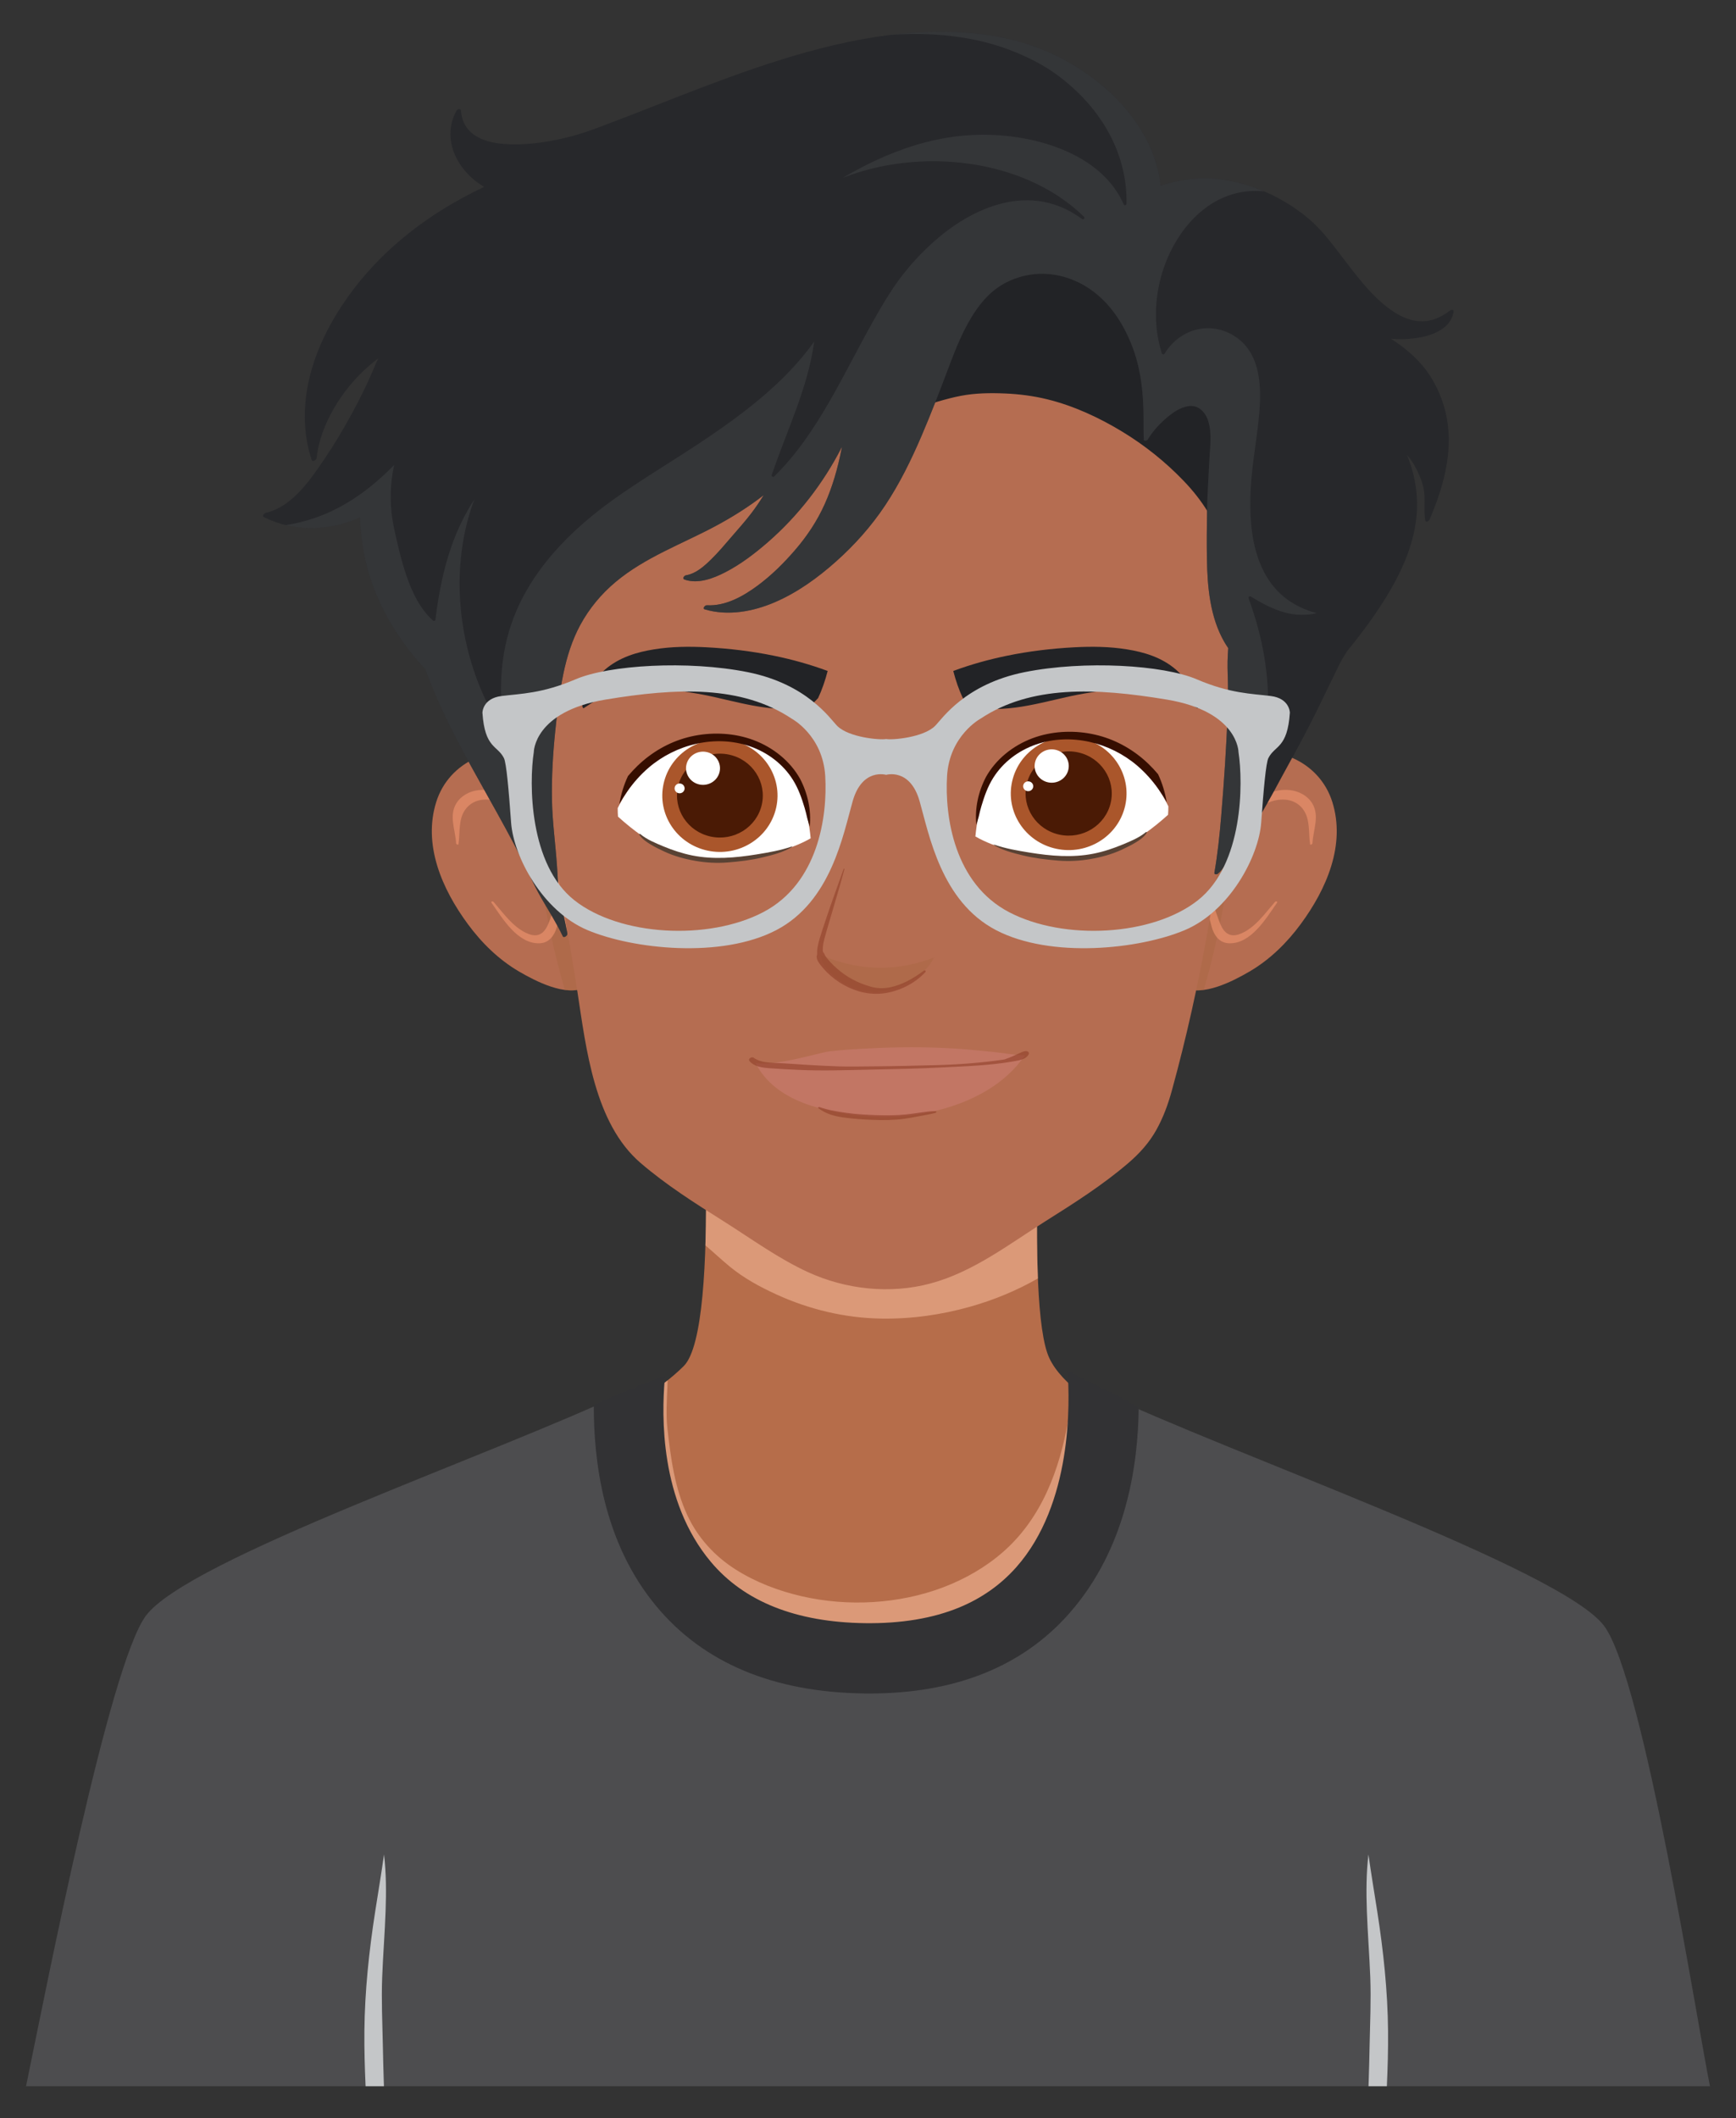
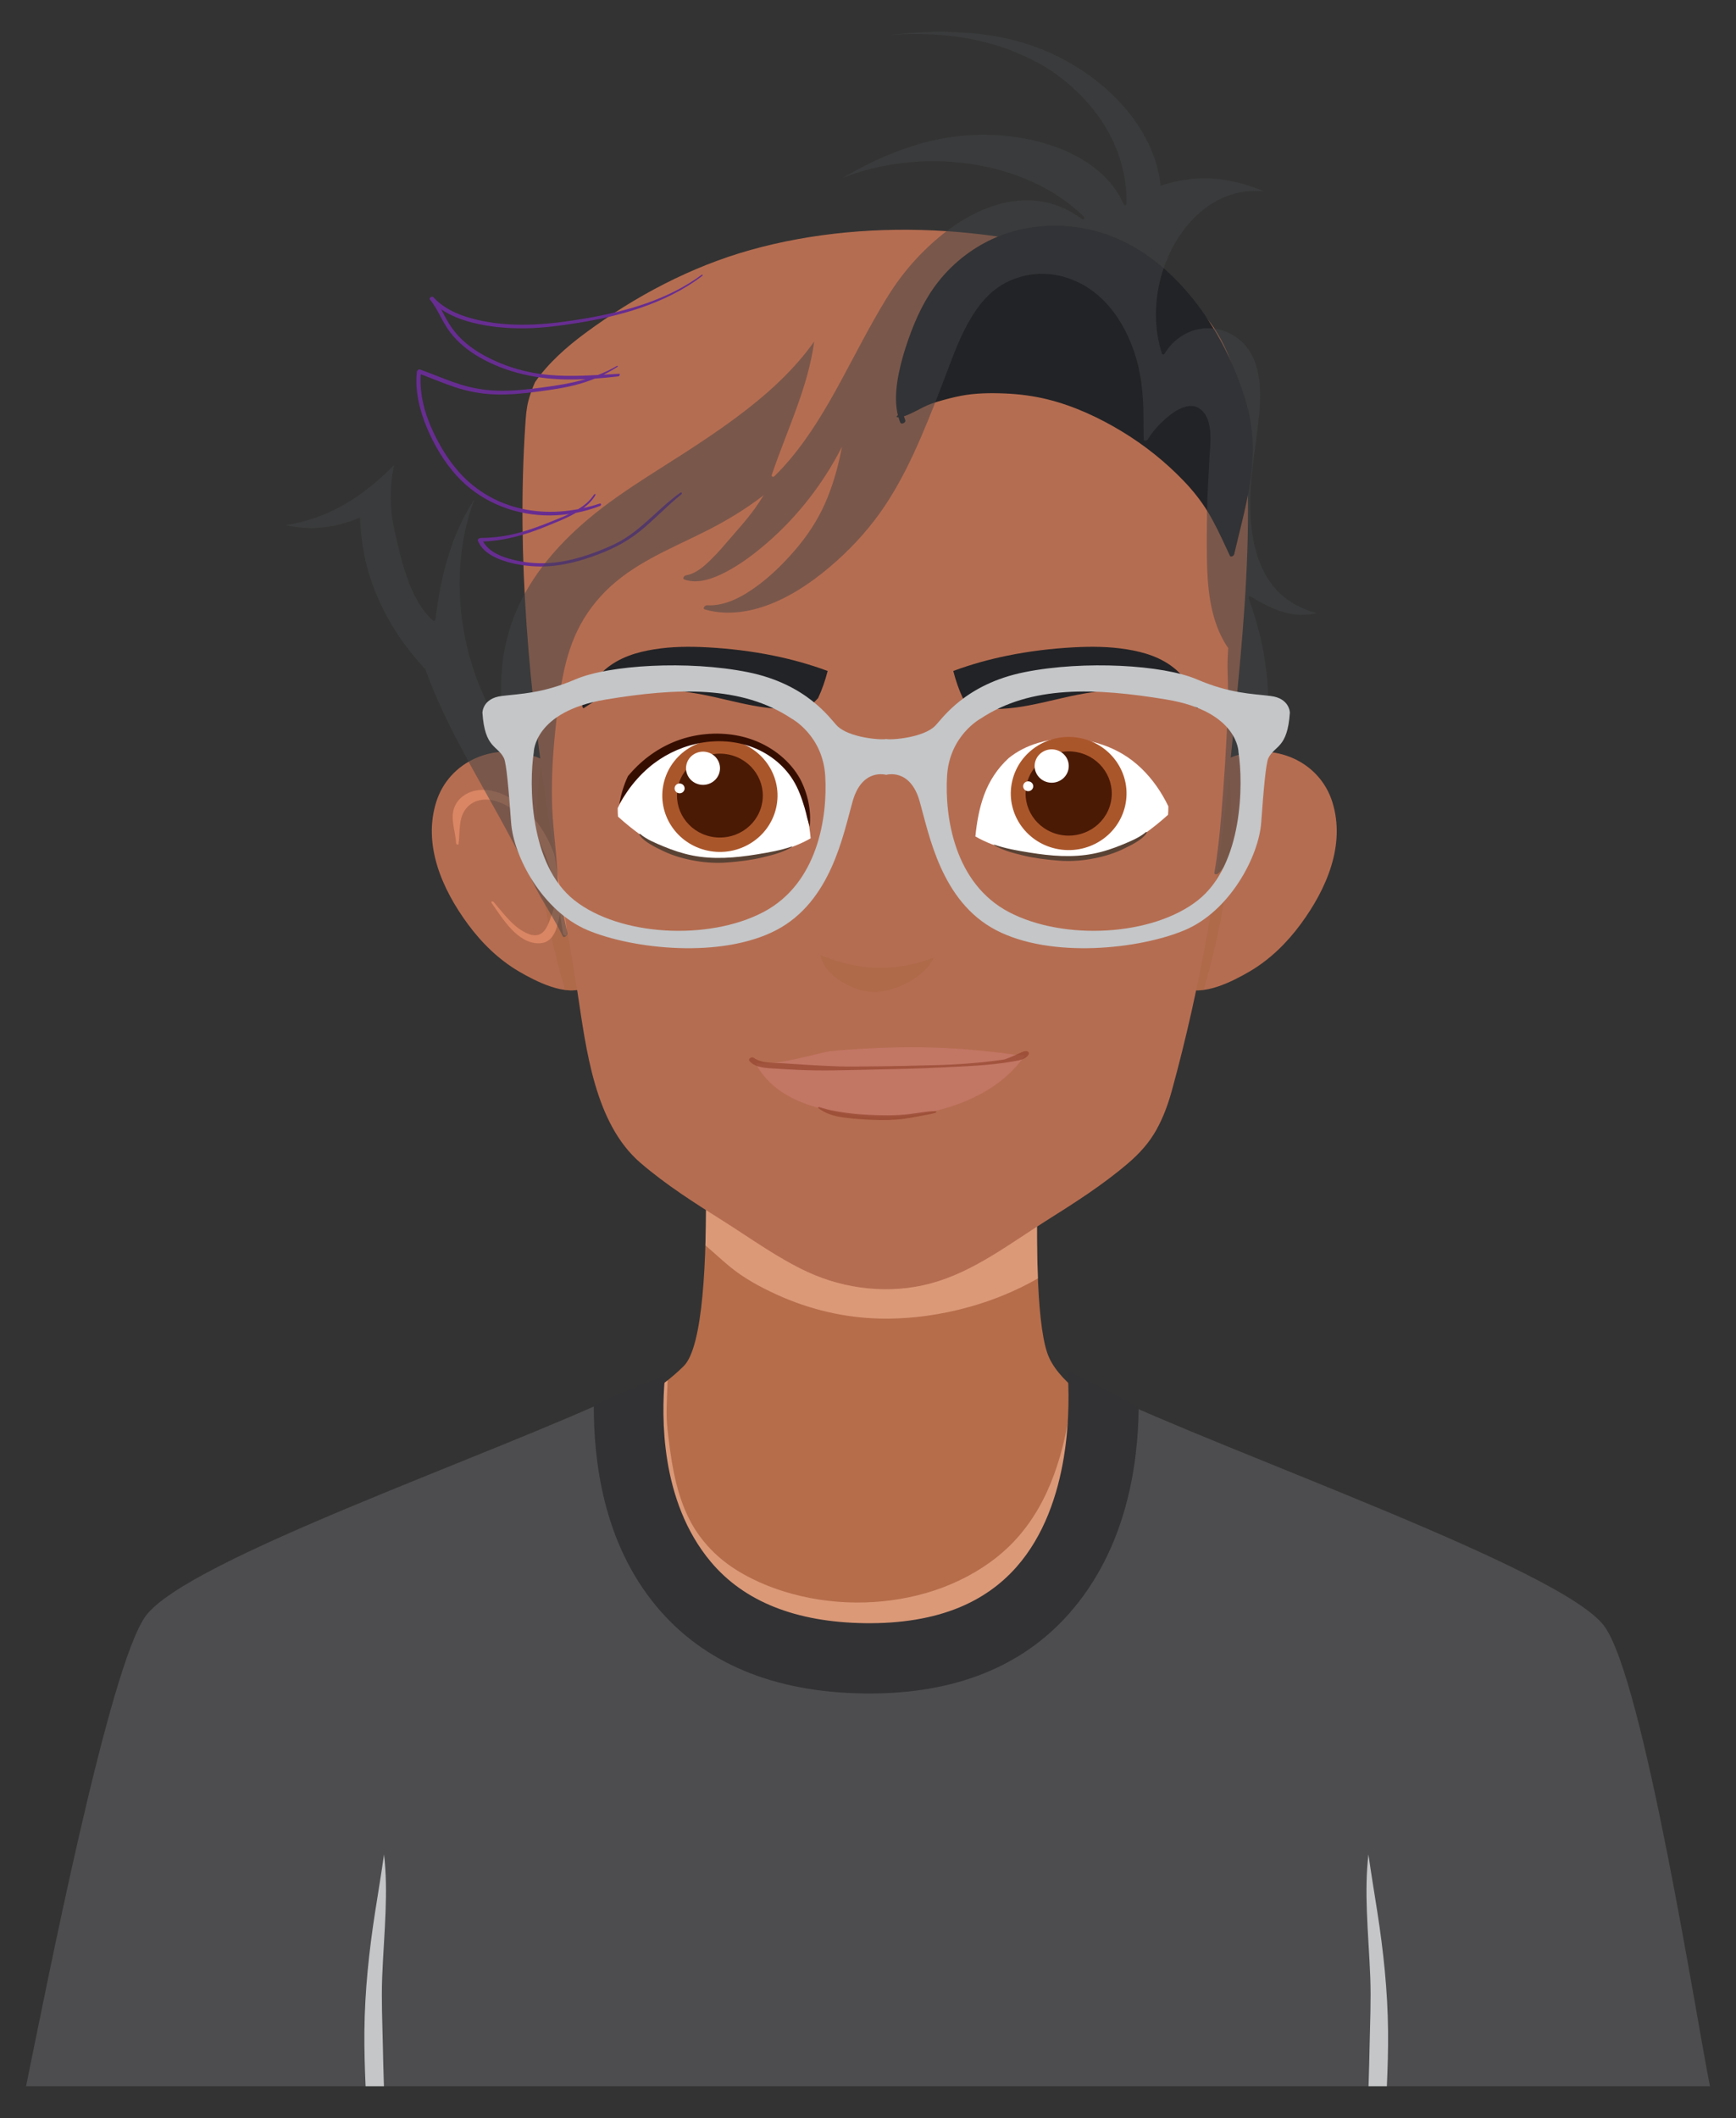
<svg xmlns="http://www.w3.org/2000/svg" version="1.1" id="Layer_1" x="0px" y="0px" viewBox="0 0 418.438 510.492" style="enable-background:new 0 0 418.438 510.492;" xml:space="preserve">
  <rect x="0" y="0" width="418.438" height="510.492" fill="#333333" stroke="none" />
  <g>
    <g>
      <g>
        <path style="fill:#B66D4A;" d="M119.595,362.878c1.03,2.026,2.334,3.941,3.646,5.792c5.552,7.831,12.547,14.591,19.96,20.647     c13.563,11.079,29.865,18.44,47.045,21.713c8.572,1.633,17.471,2.415,26.194,1.946c8.405-0.452,16.722-2.203,24.63-5.074     c7.994-2.902,15.566-6.954,22.457-11.935c6.925-5.005,12.839-10.956,18.368-17.439c5.845-6.852,11.44-13.961,16.16-21.645     c0.296-0.481,0.588-0.965,0.876-1.451c-11.494-5.928-39.973-15.3-46.006-28.087c-6.059-12.844-0.989-81.48-0.989-81.48h-83.435     c0,0,5.616,74.083-3.688,83.387c-11.256,11.256-38.666,23.534-47.632,28.07C117.911,359.206,118.679,361.077,119.595,362.878z" />
        <path style="opacity:0.64;fill:#EFB291;" d="M170.03,300.173c1.969,1.673,3.855,3.45,5.848,5.093     c3.39,2.796,7.274,4.903,11.259,6.728c7.935,3.633,16.538,5.683,25.27,5.823c7.241,0.117,14.498-0.905,21.462-2.874     c5.676-1.605,11.182-3.867,16.301-6.806c-1.005-24.75,1.767-62.272,1.767-62.272h-83.434     C168.503,245.865,170.782,275.941,170.03,300.173z" />
        <path style="opacity:0.64;fill:#EFB291;" d="M258.547,334.281c-0.248,2.563-0.573,5.117-1.002,7.657     c-1.03,6.089-2.649,12.115-5.24,17.735c-2.497,5.417-5.949,10.361-10.441,14.309c-4.255,3.741-9.228,6.597-14.518,8.602     c-5.386,2.041-11.098,3.197-16.843,3.551c-5.782,0.357-11.625-0.105-17.273-1.399c-5.552-1.272-11.017-3.354-15.845-6.4     c-5.05-3.186-9.149-7.641-11.682-13.065c-3.07-6.574-4.039-13.86-4.832-20.996c-0.372-3.352-0.134-6.675-0.001-10.034     c0.02-0.509,0.038-1.021,0.049-1.535c-12.74,10.218-35.681,20.542-43.736,24.618c0.728,1.884,1.496,3.755,2.412,5.556     c1.03,2.026,2.334,3.941,3.646,5.792c5.552,7.831,12.547,14.591,19.96,20.647c13.563,11.08,29.865,18.44,47.045,21.713     c8.572,1.633,17.471,2.415,26.194,1.946c8.405-0.452,16.722-2.203,24.63-5.074c7.994-2.902,15.566-6.954,22.457-11.935     c6.925-5.005,12.839-10.956,18.368-17.439c5.845-6.852,11.44-13.962,16.16-21.645c0.296-0.481,0.588-0.965,0.876-1.451     C289.628,350.634,269.195,343.578,258.547,334.281z" />
        <path style="fill:#4D4D4F;" d="M412.161,502.835c-3.101-15.249-15.953-97.977-25.469-110.891     c-10.113-13.724-89.706-41.302-121.743-56.605c0.359,1.128,0.673,2.271,0.934,3.426c1.143,5.066,1.388,10.319,0.922,15.485     c-0.469,5.208-1.643,10.355-3.471,15.254c-1.756,4.709-4.11,9.221-7.145,13.236c-2.616,3.461-5.776,6.444-9.314,8.949     c-3.68,2.606-7.72,4.681-11.919,6.31c-4.378,1.698-8.944,2.907-13.576,3.67c-2.701,0.445-5.427,0.737-8.16,0.881v-0.192     c-1.437,0.131-2.877,0.223-4.318,0.266c-0.281,0.008-0.563,0.01-0.844,0.015c-0.281-0.005-0.563-0.007-0.844-0.015     c-1.441-0.043-2.881-0.135-4.318-0.266v0.192c-2.733-0.144-5.459-0.436-8.16-0.881c-4.632-0.763-9.198-1.972-13.577-3.67     c-4.2-1.629-8.239-3.704-11.919-6.31c-3.538-2.505-6.698-5.488-9.314-8.949c-3.035-4.014-5.388-8.527-7.145-13.236     c-1.827-4.899-3.001-10.046-3.471-15.254c-0.465-5.165-0.221-10.419,0.922-15.485c0.261-1.155,0.575-2.298,0.934-3.426     c-32.037,15.303-105.923,40.422-116.035,54.146c-8.858,12.022-24.033,89.922-28.854,113.35H412.161z" />
        <path style="fill:#323234;" d="M257.317,330.278c0.583,7.819,1.159,32.208-12.372,47.477c-3.732,4.211-8.354,7.472-13.74,9.692     c-6.38,2.63-14.04,3.9-22.762,3.781c-16.591-0.23-29.076-5.203-37.108-14.781c-12.35-14.726-11.845-35.333-11.114-44.012     c-0.007,0.003,0.148-0.94,0.141-0.937c-5.79,2.276-11.577,4.536-17.237,7.12c-0.036,13.289,2.158,33.062,15.158,48.628     c11.341,13.58,28.138,20.619,49.925,20.921c0.465,0.006,0.928,0.01,1.388,0.01c20.633,0,36.811-6.478,48.098-19.266     c13.922-15.773,16.614-36.046,16.77-49.543C271.466,337.025,259.781,331.999,257.317,330.278z" />
      </g>
      <path style="fill:#C4C6C8;" d="M92.544,502.835c-0.014-0.405-0.03-0.811-0.043-1.216c-0.095-2.829-0.16-5.659-0.219-8.489    c-0.114-5.518-0.372-11.046-0.162-16.563c0.202-5.317,0.634-10.623,0.821-15.94c0.16-4.541,0.157-9.116-0.378-13.634    c-0.649,4.593-1.417,9.169-2.131,13.752c-1.484,9.526-2.508,19.139-2.598,28.787c-0.042,4.438,0.089,8.872,0.287,13.304H92.544z" />
      <path style="fill:#C4C6C8;" d="M329.86,502.835c0.014-0.405,0.03-0.811,0.043-1.216c0.095-2.829,0.16-5.659,0.219-8.489    c0.114-5.518,0.372-11.046,0.162-16.563c-0.202-5.317-0.634-10.623-0.821-15.94c-0.16-4.541-0.157-9.116,0.378-13.634    c0.649,4.593,1.417,9.169,2.131,13.752c1.484,9.526,2.508,19.139,2.598,28.787c0.042,4.438-0.089,8.872-0.287,13.304H329.86z" />
    </g>
    <g>
      <g>
        <g>
          <g>
            <g>
              <g>
                <path style="fill:#B56D51;" d="M321.135,193.291c-3.068-9.767-13.933-14.619-24.089-10.87         c-5.809,2.144-10.024,7.479-12.387,12.719c-1.377,3.054-2.158,6.369-2.561,9.661c-2.086,5.908-3.044,12.383-2.606,18.537         c0.311,4.358,0.957,12.338,5.738,14.676c4.662,2.28,11.988-1.542,15.908-3.827c4.976-2.9,9.067-6.957,12.383-11.458         C319.765,214.255,324.379,203.616,321.135,193.291z" />
                <path style="opacity:0.39;fill:#A5653F;" d="M290.142,238.601c0.629-2.199,1.229-4.407,1.79-6.624         c2.238-8.842,3.951-17.856,4.626-26.956c0.543-7.318,0.436-14.766-0.908-22.001c-5.089,2.429-8.822,7.311-10.991,12.12         c-1.377,3.054-2.158,6.369-2.561,9.661c-2.086,5.908-3.044,12.383-2.606,18.537c0.311,4.358,0.957,12.338,5.738,14.676         C286.673,238.718,288.37,238.838,290.142,238.601z" />
-                 <path style="opacity:0.67;fill:#EB936D;" d="M316.294,193.628c-1.131-1.846-3.18-2.926-5.304-3.183         c-4.889-0.592-9.884,2.834-12.95,6.281c-6.824,7.672-8.023,18.726-8.345,28.509c-0.019,0.572,0.828,0.169,0.887-0.23         c0.232-1.578,0.467-3.182,0.725-4.793c0.201,1.151,0.494,2.28,0.784,3.292c0.569,1.987,1.836,3.746,4.068,3.85         c5.387,0.251,9.072-6.112,11.65-9.756c0.242-0.342-0.303-0.437-0.506-0.204c-2.409,2.772-4.898,6.404-8.507,7.746         c-2.905,1.08-4.213-0.995-5.022-3.361c-0.666-1.95-1.717-4.208-1.289-6.287c0.059-0.288-0.056-0.437-0.23-0.488         c0.997-4.777,2.415-9.467,4.85-13.632c2.115-3.617,5.337-6.922,9.462-8.235c2.81-0.894,5.883-0.448,7.636,2.091         c1.637,2.371,1.16,5.514,1.571,8.234c0.049,0.323,0.572,0.009,0.582-0.217C316.506,200.043,318.145,196.648,316.294,193.628z         " />
              </g>
              <g>
                <path style="fill:#B56D51;" d="M112.765,222.729c3.316,4.501,7.407,8.558,12.383,11.458         c3.92,2.284,11.247,6.106,15.908,3.827c4.781-2.338,5.427-10.318,5.738-14.676c0.439-6.153-0.52-12.629-2.606-18.537         c-0.403-3.292-1.183-6.607-2.561-9.661c-2.363-5.24-6.578-10.575-12.387-12.719c-10.156-3.749-21.021,1.103-24.089,10.87         C101.908,203.616,106.522,214.255,112.765,222.729z" />
                <path style="opacity:0.39;fill:#A5653F;" d="M136.145,238.601c-0.629-2.199-1.229-4.407-1.79-6.624         c-2.238-8.842-3.951-17.856-4.626-26.956c-0.543-7.318-0.436-14.766,0.908-22.001c5.089,2.429,8.822,7.311,10.991,12.12         c1.377,3.054,2.158,6.369,2.561,9.661c2.086,5.908,3.044,12.383,2.606,18.537c-0.311,4.358-0.957,12.338-5.738,14.676         C139.614,238.718,137.917,238.838,136.145,238.601z" />
                <path style="opacity:0.67;fill:#EB936D;" d="M109.993,193.628c1.131-1.846,3.179-2.926,5.304-3.183         c4.889-0.592,9.884,2.834,12.95,6.281c6.824,7.672,8.023,18.726,8.345,28.509c0.019,0.572-0.828,0.169-0.887-0.23         c-0.232-1.578-0.467-3.182-0.725-4.793c-0.201,1.151-0.494,2.28-0.784,3.292c-0.569,1.987-1.836,3.746-4.068,3.85         c-5.387,0.251-9.072-6.112-11.65-9.756c-0.242-0.342,0.303-0.437,0.506-0.204c2.409,2.772,4.898,6.404,8.507,7.746         c2.905,1.08,4.213-0.995,5.022-3.361c0.666-1.95,1.717-4.208,1.289-6.287c-0.059-0.288,0.055-0.437,0.23-0.488         c-0.997-4.777-2.415-9.467-4.85-13.632c-2.115-3.617-5.337-6.922-9.463-8.235c-2.809-0.894-5.883-0.448-7.636,2.091         c-1.637,2.371-1.16,5.514-1.571,8.234c-0.049,0.323-0.572,0.009-0.582-0.217         C109.781,200.043,108.142,196.648,109.993,193.628z" />
              </g>
              <path style="fill:#B56D51;" d="M298.965,158.862c1.553-17.465,2.537-34.964,1.268-52.496        c-0.848-11.724-3.172-24.34-11.955-32.366c-4.012-3.666-9.059-6.049-14.143-8.077c-28.487-11.363-63.554-14-93.268-5.664        c-14.393,4.038-27.771,11.157-39.726,19.973c-4.738,3.494-9.081,7.406-12.182,11.886c-0.631,1.425-1.164,2.892-1.568,4.394        c-0.516,1.922-0.644,3.913-0.775,5.89c-2.127,32.074,0.993,64.215,5.789,95.933c2.058,13.614,4.676,27.097,6.778,40.743        c2.105,13.666,4.081,31.657,15.212,41.223c6.16,5.294,13.062,9.673,19.942,14.005c6.711,4.226,13.194,8.995,20.442,12.324        c9.017,4.142,19.723,5.358,29.537,2.712c10.306-2.779,18.897-9.469,27.738-15.036c6.88-4.332,13.782-8.711,19.942-14.005        c2.7-2.32,4.994-4.866,6.725-7.963c1.662-2.974,2.831-6.189,3.73-9.454c6.981-25.348,11.395-51.426,13.938-77.547        C297.248,176.521,298.179,167.696,298.965,158.862z" />
              <path style="opacity:0.23;fill:#EA95A2;" d="M239.295,253.537c-3.3-0.317-6.586-0.669-9.898-0.854        c-6.576-0.368-13.171-0.341-19.748-0.001c-3.183,0.165-6.388,0.34-9.555,0.704c-1.068,0.123-2.255,0.451-3.343,0.712        c-3.449,0.826-6.91,1.701-10.441,2.099c-1.375,0.155-2.801,0.253-4.178,0.037c2.319,4.668,6.66,7.727,11.423,9.575        c2.47,0.959,5.043,1.635,7.638,2.157c2.449,0.493,4.931,0.894,7.421,1.099c5.072,0.417,10.22,0.08,15.203-0.944        c5.091-1.046,10.083-2.821,14.51-5.573c3.412-2.121,6.434-4.853,8.692-8.158C244.435,254.283,241.865,253.784,239.295,253.537        z" />
              <path style="opacity:0.39;fill:#A5653F;" d="M207.595,232.942c-3.413-0.475-6.713-1.476-9.883-2.781        c0.259,1.31,0.888,2.552,1.798,3.636c1.545,1.839,3.654,3.215,5.887,4.129c2.055,0.841,4.386,1.392,6.622,1.114        c2.82-0.351,5.583-1.393,7.975-2.883c2.103-1.31,4.049-3.087,5.097-5.331c-2.02,0.749-4.089,1.368-6.208,1.786        C215.163,233.345,211.353,233.465,207.595,232.942z" />
              <g>
                <g>
                  <path style="fill:#FFFFFF;" d="M278.815,189.548c-2.205-3.141-5.011-5.943-8.373-7.9c-3.853-2.242-8.263-3.439-12.72-3.756          c-0.369-0.026-0.739-0.04-1.11-0.048c-2.232,0.214-4.397,0.625-6.411,1.223c-2.693,0.8-5.077,2.047-7.054,3.642          c-2.742,2.499-4.685,5.53-5.906,8.81c-1.208,3.245-1.795,6.655-2.139,10.087c2.466,1.428,5.258,2.459,8.077,3.219          c3.709,1,7.544,1.582,11.36,1.892c1.667,0.135,3.339,0.218,5.007,0.248c2.17-0.198,4.322-0.54,6.422-1.028          c1.103-0.257,2.197-0.56,3.277-0.904c4.454-2.341,8.599-5.282,12.299-8.65c0.05-0.675,0.074-1.353,0.074-2.033          C280.814,192.68,279.883,191.069,278.815,189.548z" />
                  <g>
                    <g>
                      <path style="fill:#AA562B;" d="M271.21,194.188c-1.656,7.356-9.098,12.006-16.622,10.387            c-7.524-1.619-12.28-8.895-10.624-16.251c1.656-7.356,9.098-12.006,16.622-10.387            C268.11,179.556,272.867,186.832,271.21,194.188z" />
                      <path style="fill:#4A1A05;" d="M267.732,193.439c-1.233,5.477-6.775,8.94-12.377,7.734            c-5.602-1.206-9.144-6.623-7.911-12.101c1.233-5.477,6.775-8.94,12.377-7.734            C265.423,182.544,268.965,187.962,267.732,193.439z" />
                      <path style="fill:#FFFFFF;" d="M257.514,185.499c-0.488,2.169-2.683,3.541-4.902,3.063            c-2.219-0.477-3.621-2.623-3.133-4.792c0.488-2.169,2.683-3.541,4.902-3.063            C256.6,181.184,258.003,183.33,257.514,185.499z" />
                      <path style="fill:#FFFFFF;" d="M249.016,189.764c-0.144,0.641-0.792,1.045-1.447,0.904            c-0.655-0.141-1.069-0.775-0.925-1.415c0.144-0.641,0.792-1.046,1.447-0.904            C248.746,188.49,249.16,189.123,249.016,189.764z" />
                    </g>
                  </g>
                  <path style="fill:#594234;" d="M276.186,200.577c-1.619,1.34-3.609,2.153-5.546,2.959c-2.279,0.948-4.61,1.733-7.04,2.215          c-5.162,1.024-10.358,0.564-15.513-0.269c-2.81-0.454-5.726-0.959-8.415-1.893c-0.05-0.018-0.145,0.069-0.084,0.105          c2.168,1.301,4.618,1.912,7.064,2.505c2.761,0.669,5.639,1.008,8.471,1.234c2.572,0.205,5.167,0.062,7.707-0.377          c2.566-0.444,5.181-1.148,7.538-2.248c1.139-0.532,2.293-1.098,3.368-1.746c0.976-0.588,2.08-1.353,2.672-2.336          C276.499,200.573,276.307,200.476,276.186,200.577z" />
                </g>
-                 <path style="fill:#360E00;" d="M279.131,186.598c-0.738-0.88-1.515-1.712-2.307-2.474c-3.337-3.214-7.446-5.629-11.979-6.833         c-4.588-1.219-9.635-1.245-14.207,0.061c-4.807,1.373-9.199,4.318-12.028,8.389c-0.337,0.484-0.643,0.982-0.932,1.489         c-1.868,3.562-2.76,7.607-2.339,11.58c0.186-0.684,0.378-1.367,0.587-2.044c0.187-0.841,0.389-1.675,0.638-2.507         c0.706-2.359,1.503-4.644,2.824-6.751c2.379-3.793,6.098-6.609,10.377-8.082c8.343-2.87,17.833-0.467,24.361,5.132         c1.931,1.656,3.658,3.589,5.112,5.659c0.708,1.009,1.384,2.059,1.985,3.147C280.827,191.042,280.146,188.74,279.131,186.598z         " />
              </g>
              <g>
                <g>
                  <path style="fill:#FFFFFF;" d="M151.688,189.994c2.205-3.141,5.011-5.943,8.372-7.9c3.853-2.242,8.263-3.439,12.72-3.756          c0.369-0.026,0.739-0.04,1.11-0.048c2.232,0.214,4.397,0.625,6.411,1.223c2.693,0.8,5.077,2.047,7.054,3.642          c2.742,2.499,4.685,5.53,5.906,8.81c1.208,3.245,1.795,6.655,2.139,10.087c-2.466,1.428-5.258,2.459-8.077,3.219          c-3.709,1-7.544,1.582-11.36,1.892c-1.668,0.135-3.339,0.218-5.007,0.247c-2.17-0.198-4.322-0.54-6.422-1.028          c-1.103-0.257-2.197-0.56-3.277-0.904c-4.454-2.341-8.599-5.282-12.298-8.65c-0.05-0.675-0.074-1.353-0.074-2.033          C149.688,193.126,150.62,191.515,151.688,189.994z" />
                  <g>
                    <g>
                      <path style="fill:#AA562B;" d="M187.084,194.68c-1.649,7.323-9.057,11.952-16.547,10.34            c-7.49-1.612-12.225-8.855-10.576-16.177c1.649-7.323,9.057-11.952,16.547-10.34            C183.998,180.115,188.733,187.358,187.084,194.68z" />
                      <path style="fill:#4A1A05;" d="M183.621,193.935c-1.228,5.453-6.744,8.9-12.321,7.699            c-5.577-1.2-9.103-6.594-7.875-12.046c1.228-5.452,6.744-8.9,12.321-7.699            C181.323,183.089,184.848,188.483,183.621,193.935z" />
                      <path style="fill:#FFFFFF;" d="M173.449,186.031c-0.486,2.159-2.671,3.525-4.879,3.049            c-2.209-0.475-3.605-2.611-3.119-4.771c0.486-2.159,2.671-3.525,4.88-3.049            C172.539,181.736,173.936,183.872,173.449,186.031z" />
                      <path style="fill:#FFFFFF;" d="M164.99,190.277c-0.144,0.638-0.789,1.041-1.441,0.9c-0.652-0.14-1.064-0.771-0.921-1.409            c0.144-0.638,0.789-1.041,1.441-0.9C164.721,189.009,165.133,189.639,164.99,190.277z" />
                    </g>
                  </g>
                  <path style="fill:#594234;" d="M154.317,201.023c1.619,1.339,3.609,2.153,5.546,2.959c2.279,0.948,4.609,1.733,7.04,2.215          c5.161,1.024,10.358,0.564,15.513-0.269c2.81-0.454,5.726-0.959,8.415-1.893c0.051-0.018,0.145,0.069,0.084,0.105          c-2.168,1.301-4.618,1.912-7.064,2.505c-2.761,0.669-5.639,1.008-8.471,1.234c-2.572,0.205-5.167,0.062-7.707-0.377          c-2.566-0.444-5.181-1.148-7.538-2.248c-1.139-0.532-2.293-1.098-3.368-1.746c-0.975-0.588-2.08-1.353-2.672-2.336          C154.003,201.019,154.195,200.922,154.317,201.023z" />
                </g>
                <path style="fill:#360E00;" d="M151.371,187.044c0.738-0.88,1.516-1.712,2.307-2.474c3.337-3.214,7.446-5.629,11.979-6.833         c4.588-1.219,9.635-1.245,14.207,0.061c4.807,1.373,9.199,4.318,12.028,8.389c0.337,0.484,0.643,0.982,0.932,1.489         c1.868,3.562,2.759,7.607,2.339,11.58c-0.186-0.684-0.377-1.367-0.587-2.044c-0.187-0.841-0.389-1.675-0.638-2.507         c-0.706-2.359-1.503-4.644-2.824-6.75c-2.379-3.793-6.098-6.609-10.378-8.082c-8.343-2.87-17.833-0.467-24.361,5.132         c-1.931,1.656-3.658,3.589-5.111,5.659c-0.708,1.009-1.384,2.059-1.986,3.147         C149.676,191.488,150.356,189.186,151.371,187.044z" />
              </g>
              <path style="fill:#222326;" d="M288.56,168.924c-1.357-2.908-2.91-5.615-5.066-7.487c-3.511-3.049-7.819-4.273-11.913-4.931        c-4.197-0.674-8.438-0.713-12.656-0.49c-5.432,0.288-10.857,0.937-16.231,2.04c-4.354,0.893-8.677,2.089-12.923,3.665        c0.577,2.267,1.35,4.497,2.301,6.537c0.211,0.233,0.426,0.461,0.644,0.679c0.444,0.447,0.904,0.86,1.376,1.245        c2.473,0.656,5.035,0.787,7.547,0.652c4.187-0.226,8.329-1.175,12.451-2.135c1.888-0.439,3.775-0.887,5.671-1.254        c2.27-0.44,4.557-0.755,6.837-1.089c2.526-0.371,5.062-0.672,7.605-0.692c2.34-0.018,4.755,0.111,7.03,0.902        c2.609,0.907,4.981,2.624,7.409,4.154c0.203-0.204,0.347-0.513,0.251-0.776C288.77,169.611,288.664,169.268,288.56,168.924z" />
              <path style="fill:#222326;" d="M140.706,168.924c1.357-2.908,2.91-5.615,5.066-7.487c3.511-3.049,7.819-4.273,11.913-4.931        c4.197-0.674,8.438-0.713,12.656-0.49c5.431,0.288,10.857,0.937,16.231,2.04c4.354,0.893,8.677,2.089,12.923,3.665        c-0.577,2.267-1.35,4.497-2.301,6.537c-0.211,0.233-0.426,0.461-0.643,0.679c-0.444,0.447-0.904,0.86-1.376,1.245        c-2.473,0.656-5.035,0.787-7.547,0.652c-4.187-0.226-8.329-1.175-12.451-2.135c-1.888-0.439-3.775-0.887-5.671-1.254        c-2.27-0.44-4.557-0.755-6.837-1.089c-2.526-0.371-5.062-0.672-7.605-0.692c-2.34-0.018-4.755,0.111-7.03,0.902        c-2.609,0.907-4.981,2.624-7.409,4.154c-0.203-0.204-0.347-0.513-0.251-0.776        C140.496,169.611,140.602,169.268,140.706,168.924z" />
-               <path style="opacity:0.65;fill:#92422B;" d="M222.669,233.971c-2.471,1.836-5.293,3.488-8.386,4.045        c-1.512,0.272-2.94,0.209-4.417-0.204c-1.472-0.411-2.901-0.975-4.25-1.684c-1.391-0.73-2.668-1.63-3.848-2.654        c-0.571-0.495-1.113-1.012-1.617-1.574c-0.472-0.525-1.03-1.109-1.348-1.742c-0.062-0.124-0.095-0.275-0.174-0.39        c-0.079-0.115-0.197-0.172-0.247-0.31c-0.113-0.309-0.057-0.77-0.04-1.089c0.039-0.728,0.192-1.439,0.378-2.144        c0.391-1.483,0.848-2.955,1.274-4.429c1.189-4.111,2.468-8.194,3.547-12.334c0.036-0.138-0.168-0.102-0.203-0.004        c-1.367,3.9-2.826,7.769-4.125,11.692c-0.539,1.628-1.094,3.255-1.599,4.893c-0.231,0.747-0.421,1.505-0.552,2.274        c-0.059,0.347-0.1,0.697-0.109,1.048c-0.005,0.18,0.016,0.362,0.011,0.541c-0.006,0.216-0.108,0.418-0.116,0.631        c-0.029,0.751,0.478,1.48,0.914,2.048c0.5,0.65,1.048,1.264,1.634,1.84c1.209,1.189,2.582,2.203,4.075,3.028        c2.968,1.641,6.363,2.435,9.762,1.938c3.648-0.534,7.327-2.381,9.796-5.076C223.287,234.037,222.962,233.753,222.669,233.971z        " />
            </g>
          </g>
          <path style="fill:#672D91;" d="M126.468,79.13c4.324-0.044,8.636-0.624,12.899-1.312c5.036-0.813,10.033-1.924,14.868-3.565      c5.364-1.821,10.533-4.316,15.046-7.767c0.197-0.151,0.035-0.391-0.169-0.241c-8.031,5.929-17.989,8.776-27.704,10.456      c-8.34,1.442-16.951,2.351-25.323,0.62c-4.211-0.871-8.67-2.42-11.633-5.689c-0.324-0.357-1.128,0.198-0.818,0.574      c1.123,1.362,1.932,2.923,2.755,4.475c0.791,1.492,1.66,2.917,2.753,4.21c2.084,2.465,4.729,4.365,7.576,5.857      c6.292,3.296,13.22,4.667,20.284,4.721c1.383,0.011,2.762-0.022,4.14-0.084c-3.378,0.98-6.894,1.547-10.356,2.004      c-3.399,0.448-6.821,0.829-10.255,0.786c-3.281-0.041-6.477-0.538-9.607-1.523c-3.28-1.032-6.425-2.439-9.663-3.587      c-0.339-0.12-0.748,0.22-0.783,0.549c-0.495,4.628,0.681,9.384,2.475,13.623c1.735,4.099,4.097,8.092,7.094,11.399      c5.419,5.98,13.146,9.285,21.167,9.579c1.997,0.073,3.993-0.044,5.964-0.326c-0.83,0.393-1.669,0.748-2.482,1.082      c-3.702,1.521-7.453,3.003-11.372,3.866c-2.469,0.544-4.97,0.817-7.498,0.833c-0.274,0.002-0.772,0.314-0.635,0.655      c1.067,2.663,3.892,4.1,6.477,4.928c2.752,0.881,5.706,1.261,8.59,1.29c4.256,0.042,8.475-0.983,12.47-2.381      c4.092-1.432,7.927-3.251,11.329-5.967c3.545-2.83,6.629-6.191,10.162-9.037c0.303-0.244,0.062-0.612-0.266-0.38      c-3.168,2.239-5.863,5.017-8.789,7.545c-1.474,1.273-3.011,2.481-4.662,3.517c-1.786,1.121-3.711,1.97-5.666,2.75      c-4.125,1.646-8.513,2.939-12.973,3.142c-2.759,0.125-5.576-0.162-8.254-0.831c-2.666-0.665-5.764-1.842-7.152-4.376      c4.291-0.154,8.488-1.157,12.517-2.624c1.857-0.676,3.689-1.435,5.513-2.197c1.483-0.619,2.948-1.293,4.343-2.095      c1.972-0.382,3.912-0.93,5.789-1.659c0.405-0.157,0.33-0.713-0.142-0.556c-1.265,0.421-2.553,0.775-3.854,1.066      c1.157-0.856,2.192-1.883,2.9-3.142c0.148-0.264-0.23-0.293-0.354-0.103c-0.947,1.463-2.297,2.585-3.799,3.502      c-5.96,1.128-12.16,0.83-17.875-1.387c-3.646-1.414-7.003-3.591-9.758-6.369c-3.012-3.038-5.384-6.787-7.213-10.638      c-2.087-4.393-3.461-9.231-3.103-14.116c2.735,1.019,5.419,2.176,8.19,3.096c3.157,1.048,6.388,1.658,9.716,1.769      c3.447,0.115,6.886-0.229,10.298-0.684c3.258-0.435,6.528-0.891,9.702-1.764c1.383-0.381,2.725-0.837,4.033-1.369      c1.895-0.132,3.787-0.316,5.676-0.537c0.31-0.036,0.565-0.647,0.128-0.624c-1.224,0.066-2.45,0.14-3.677,0.211      c1.142-0.561,2.256-1.19,3.341-1.894c0.185-0.12,0.038-0.318-0.146-0.209c-1.461,0.866-2.989,1.579-4.56,2.18      c-5.2,0.283-10.407,0.421-15.56-0.519c-3.483-0.636-6.879-1.729-10.071-3.264c-2.909-1.399-5.691-3.161-7.911-5.529      c-1.249-1.333-2.27-2.824-3.142-4.425c-0.38-0.698-0.744-1.409-1.123-2.109c2.254,1.545,4.894,2.547,7.524,3.221      C117.947,78.81,122.236,79.173,126.468,79.13z" />
          <path style="fill:#222326;" d="M301.582,102.618c-0.423-3.07-1.266-6.053-2.274-8.978c-1.776-5.154-4.121-10.126-6.976-14.77      c-2.913-4.739-6.382-9.149-10.443-12.959c-3.916-3.674-8.415-6.746-13.406-8.762c-4.964-2.005-10.435-2.94-15.784-2.731      c-5.07,0.198-10.098,1.441-14.631,3.733c-4.585,2.319-8.639,5.635-11.834,9.658c-3.332,4.196-5.523,8.977-7.29,14.004      c-0.948,2.698-1.761,5.445-2.321,8.251c-0.539,2.698-0.842,5.48-0.525,8.226c0.071,0.613,0.179,1.218,0.328,1.814      c-0.244,0.046-0.459,0.438-0.118,0.465c0.084,0.007,0.168,0.005,0.252,0.005c0.121,0.415,0.255,0.826,0.419,1.229      c0.271,0.663,1.461,0.042,1.224-0.537c-0.124-0.304-0.233-0.613-0.33-0.924c0.425-0.135,0.838-0.308,1.221-0.476      c1.174-0.516,2.301-1.129,3.443-1.711c1.204-0.612,2.39-1.036,3.686-1.412c1.761-0.511,3.535-0.983,5.336-1.331      c3.515-0.679,7.116-0.724,10.683-0.574c3.432,0.144,6.847,0.583,10.185,1.404c6.338,1.558,12.433,4.377,18,7.752      c5.472,3.318,10.515,7.345,14.938,11.971c2.21,2.311,4.182,4.792,5.837,7.53c1.608,2.661,2.926,5.478,4.237,8.292      c0.339,0.728,0.677,1.457,1.016,2.185c0.197,0.423,0.944-0.022,1.017-0.335c1.575-6.81,3.551-13.553,4.236-20.534      C302.051,109.618,302.06,106.091,301.582,102.618z" />
-           <path style="fill:#27282B;" d="M343.774,89.256c-2.28-3.081-5.313-5.529-8.499-7.62c1.804,0.208,3.64,0.149,5.44-0.07      c2.709-0.329,5.647-1.076,7.734-2.933c1.058-0.942,1.734-2.17,1.918-3.577c0.06-0.458-0.563-0.424-0.803-0.242      c-2.039,1.544-4.372,2.67-6.978,2.633c-2.347-0.033-4.567-0.96-6.517-2.213c-4.606-2.959-8.095-7.483-11.396-11.766      c-1.586-2.058-3.132-4.149-4.78-6.158c-1.778-2.167-3.751-4.121-5.985-5.823c-5.844-4.452-13.039-7.539-20.362-8.345      c-3.195-0.352-6.415-0.137-9.564,0.486c-1.4,0.277-2.841,0.634-4.223,1.137c-0.688-6.455-3.572-12.501-7.606-17.539      c-4.398-5.492-10.083-9.935-16.311-13.176c-6.758-3.516-13.996-5.378-21.562-6.058c-17.75-1.596-35.406,2.705-52.096,8.378      c-8.59,2.92-17.031,6.252-25.477,9.559c-4.072,1.595-8.146,3.184-12.244,4.713c-2.146,0.801-4.277,1.563-6.492,2.147      c-4.785,1.263-9.791,2.121-14.753,2.002c-4.073-0.097-9.236-0.934-11.288-4.963c-0.49-0.961-0.738-2.047-0.817-3.118      c-0.046-0.623-0.866-0.432-1.093-0.02c-1.981,3.581-1.873,7.664-0.06,11.291c1.501,3.003,3.899,5.393,6.75,7.071      c-1.842,0.854-3.652,1.773-5.425,2.741c-5.926,3.237-11.494,7.104-16.529,11.608c-4.611,4.125-8.725,8.834-12.161,13.98      c-3.458,5.179-6.259,10.882-7.817,16.928c-1.534,5.953-1.808,12.223-0.33,18.217c0.189,0.769,0.404,1.532,0.656,2.282      c0.222,0.661,1.173,0.102,1.223-0.396c0.426-4.243,2.057-8.358,4.186-12.024c2.203-3.794,5.029-7.233,8.328-10.125      c0.756-0.663,1.544-1.294,2.352-1.901c-0.54,1.125-1.033,2.276-1.521,3.427c-1.476,3.48-3.18,6.813-4.988,10.132      c-1.967,3.611-4.066,7.138-6.369,10.545c-1.747,2.584-3.504,5.177-5.605,7.492c-2.34,2.577-5.164,4.846-8.622,5.643      c-0.316,0.073-1.023,0.75-0.492,1.022c7.154,3.67,15.902,3.37,23.175,0.081c0.094,2.292,0.316,4.584,0.651,6.825      c1.435,9.574,5.8,18.455,11.807,25.982c1.052,1.317,2.16,2.587,3.311,3.816c0.025,0.07,0.047,0.14,0.072,0.21      c1.943,5.37,4.335,10.554,6.936,15.633c5.234,10.221,11.265,20.014,16.397,30.289c1.486,2.976,2.815,6.018,4.476,8.904      c1.771,3.077,3.698,6.066,5.222,9.28c0.263,0.555,1.197-0.156,1.112-0.626c-0.567-3.145-1.327-6.249-1.984-9.374      c-0.206-2.298-0.363-4.602-0.517-6.914c-0.354-5.295-1.107-10.537-1.207-15.851c-0.104-5.546,0.219-11.092,0.783-16.607      c0.477-4.67,1.022-9.371,1.983-13.969c0.844-4.037,2.085-8.019,4.053-11.658c2.14-3.958,5.071-7.486,8.52-10.372      c7.119-5.958,15.96-9.125,24.056-13.455c4.016-2.148,7.969-4.621,11.623-7.46c-0.904,1.484-1.885,2.922-2.935,4.307      c-1.54,2.031-3.251,3.91-4.908,5.843c-1.548,1.806-3.084,3.626-4.785,5.292c-1.696,1.662-3.673,3.464-6.101,3.86      c-0.424,0.069-0.956,0.811-0.352,1.026c3.239,1.154,6.957-0.27,9.839-1.757c3.728-1.923,7.099-4.498,10.255-7.242      c7.28-6.33,13.341-14.175,17.743-22.753c0.041-0.079,0.079-0.159,0.119-0.238c-0.041,0.215-0.078,0.431-0.121,0.646      c-0.89,4.51-2.15,8.961-4.033,13.162c-1.822,4.063-4.27,7.742-7.176,11.107c-2.694,3.12-5.651,6.058-8.969,8.515      c-3.498,2.591-7.776,5.01-12.272,4.755c-0.453-0.026-1.133,0.806-0.48,0.999c5.583,1.655,11.643,0.526,16.885-1.73      c5.456-2.349,10.348-5.895,14.763-9.832c4.499-4.013,8.507-8.517,11.844-13.544c3.476-5.236,6.251-10.902,8.725-16.669      c2.306-5.376,4.406-10.842,6.465-16.316c1.801-4.789,3.683-9.636,6.589-13.883c1.366-1.997,2.985-3.853,4.928-5.308      c2.166-1.621,4.721-2.696,7.366-3.238c5.305-1.089,10.801,0.256,15.24,3.288c4.873,3.329,8.18,8.474,10.25,13.926      c2.108,5.554,2.688,11.438,2.688,17.341c0,1.528,0.011,3.05,0.042,4.578c0.001,0.066,0.026,0.105,0.059,0.13      c-0.351,0.692,0.639,0.779,0.953,0.257c1.094-1.819,2.557-3.446,4.137-4.854c1.575-1.404,3.542-2.844,5.687-3.146      c2.379-0.335,4.047,1.466,4.717,3.594c0.962,3.055,0.4,6.49,0.26,9.628c-0.18,4.016-0.475,8.028-0.544,12.049      c-0.066,3.837-0.096,7.687-0.033,11.525c0.112,6.8,0.739,14.059,4.203,20.071c0.292,0.507,0.606,0.994,0.934,1.468      c-0.056,1.063-0.139,2.126-0.16,3.193c-0.042,2.065,0.096,4.129,0.104,6.193c0.008,2.077-0.028,4.155-0.098,6.23      c-0.28,8.344-0.866,16.684-1.55,25.003c-0.373,4.534-0.86,9.039-1.629,13.525c-0.079,0.459,0.582,0.432,0.813,0.245      c1.525-1.234,2.232-3.113,3.398-4.639c1.483-1.941,3.04-3.821,4.455-5.813c2.868-4.036,5.167-8.474,7.525-12.818      c2.388-4.4,4.842-8.756,7.096-13.227c2.269-4.501,4.428-9.057,6.647-13.583c0.584-1.192,1.262-2.337,1.97-3.467      c4.417-5.428,8.638-11.144,11.898-17.344c3.221-6.127,5.432-12.895,4.996-19.892c-0.216-3.468-1.036-6.92-2.373-10.139      c1.587,1.732,2.642,3.968,3.459,6.139c0.612,1.627,0.799,3.238,0.782,4.97c-0.016,1.568-0.127,3.157,0.18,4.707      c0.11,0.554,0.868,0.07,0.989-0.211c3.272-7.589,5.677-15.973,4.224-24.283C348.031,96.808,346.312,92.687,343.774,89.256z" />
          <path style="opacity:0.51;fill:#424346;" d="M296.042,156.217c-0.056,1.063-0.139,2.126-0.16,3.193      c-0.042,2.065,0.096,4.129,0.104,6.193c0.008,2.077-0.028,4.155-0.098,6.23c-0.28,8.344-0.866,16.684-1.55,25.003      c-0.373,4.534-0.86,9.039-1.629,13.525c-0.079,0.459,0.582,0.432,0.813,0.245c1.525-1.234,2.232-3.113,3.398-4.639      c0.656-0.859,1.327-1.707,1.994-2.557c2.643-9.081,5.403-18.229,6.407-27.646c1.152-10.812-0.648-21.427-4.373-31.589      c-0.109-0.297,0.271-0.553,0.521-0.4c2.579,1.569,5.265,3.042,8.193,3.845c2.567,0.704,5.167,0.759,7.72,0.168      c-2.891-0.775-5.63-2.045-7.954-3.965c-2.332-1.927-4.118-4.439-5.344-7.193c-2.32-5.213-2.824-11.085-2.704-16.729      c0.131-6.157,1.273-12.154,1.945-18.255c0.711-6.462,1.081-14.864-4.319-19.559c-2.734-2.377-6.439-3.47-10.013-2.775      c-3.505,0.681-6.464,2.908-8.294,5.944c-0.161,0.267-0.556,0.204-0.648-0.085c-1.8-5.635-1.837-11.737-0.455-17.468      c2.475-10.269,10.134-20.702,21.408-21.614c1.232-0.1,2.468-0.076,3.697,0.042c-3.569-1.526-7.344-2.568-11.155-2.988      c-3.195-0.352-6.415-0.137-9.564,0.486c-1.4,0.277-2.841,0.634-4.223,1.137c-0.688-6.455-3.572-12.501-7.606-17.539      c-4.398-5.492-10.083-9.935-16.311-13.176c-6.758-3.516-13.996-5.378-21.562-6.058c-6.562-0.59-13.111-0.372-19.603,0.421      c6.799-0.494,13.677-0.191,20.358,1.202c3.407,0.71,6.749,1.723,9.962,3.062c3.202,1.334,6.373,2.943,9.205,4.955      c5.121,3.64,9.584,8.279,12.711,13.749c3.084,5.393,4.748,11.518,4.615,17.74c-0.007,0.323-0.512,0.52-0.661,0.179      c-0.258-0.592-0.539-1.173-0.849-1.739c-2.514-4.604-6.691-8.002-11.325-10.331c-4.808-2.417-10.142-3.788-15.472-4.405      c-5.781-0.67-11.597-0.39-17.294,0.802c-6.863,1.437-13.413,4.088-19.569,7.416c-1.088,0.588-2.16,1.204-3.225,1.831      c4.744-1.874,9.749-3.057,14.814-3.627c5.276-0.593,10.625-0.508,15.88,0.25c5.16,0.745,10.229,2.16,14.978,4.318      c4.595,2.088,8.867,4.9,12.478,8.437c0.282,0.276-0.101,0.798-0.43,0.557c-0.74-0.541-1.502-1.049-2.294-1.512      c-2.902-1.695-6.156-2.746-9.513-2.977c-3.202-0.22-6.407,0.274-9.453,1.258c-6.444,2.083-12.144,6.199-16.917,10.927      c-2.364,2.341-4.537,4.88-6.468,7.59c-1.991,2.793-3.734,5.776-5.427,8.756c-3.768,6.637-7.133,13.495-10.955,20.103      c-3.715,6.424-7.891,12.668-13.219,17.877c-0.242,0.236-0.711,0.001-0.593-0.345c1.001-2.931,2.099-5.827,3.208-8.719      c1.908-4.978,3.847-9.957,5.281-15.098c0.767-2.749,1.366-5.539,1.756-8.356c-2.406,3.376-5.174,6.508-8.165,9.393      c-6.923,6.678-14.905,12.151-22.954,17.366c-8.094,5.244-16.466,10.146-23.821,16.428c-6.984,5.964-13.116,13.099-16.793,21.588      c-3.858,8.907-4.549,18.731-2.977,28.247c0.064,0.39-0.421,0.625-0.648,0.273c-0.347-0.538-0.687-1.08-1.017-1.629      c-2.668-4.435-4.75-9.223-6.252-14.174c-1.53-5.045-2.456-10.279-2.75-15.543c-0.292-5.214,0.048-10.47,1.08-15.592      c0.57-2.826,1.365-5.608,2.375-8.309c-2.3,3.515-4.124,7.339-5.512,11.306c-1.993,5.697-3.151,11.657-3.858,17.641      c-0.036,0.303-0.36,0.471-0.605,0.251c-0.364-0.326-0.712-0.668-1.043-1.026c-2.873-3.111-4.551-7.19-5.81-11.177      c-0.658-2.083-1.199-4.201-1.691-6.328c-0.462-1.996-0.955-4.002-1.259-6.029c-0.637-4.253-0.473-8.603,0.41-12.81      c0.007-0.034,0.016-0.068,0.024-0.102c-5.457,5.56-11.808,10.299-19.261,12.798c-2.229,0.747-4.538,1.324-6.875,1.677      c5.918,1.424,12.346,0.665,17.912-1.852c0.094,2.292,0.316,4.584,0.651,6.824c1.435,9.574,5.8,18.456,11.807,25.982      c1.052,1.318,2.16,2.587,3.311,3.816c0.025,0.07,0.047,0.14,0.072,0.21c1.943,5.37,4.335,10.554,6.936,15.633      c5.234,10.221,11.265,20.014,16.396,30.289c1.486,2.976,2.815,6.018,4.476,8.904c1.771,3.077,3.698,6.066,5.221,9.28      c0.263,0.555,1.197-0.156,1.112-0.626c-0.567-3.145-1.327-6.249-1.984-9.374c-0.206-2.298-0.363-4.602-0.517-6.914      c-0.354-5.295-1.107-10.537-1.207-15.851c-0.104-5.546,0.219-11.092,0.783-16.607c0.477-4.67,1.022-9.371,1.983-13.969      c0.844-4.037,2.085-8.019,4.053-11.658c2.14-3.958,5.071-7.486,8.52-10.372c7.119-5.958,15.96-9.125,24.056-13.455      c4.016-2.148,7.969-4.621,11.623-7.46c-0.904,1.484-1.885,2.922-2.935,4.307c-1.54,2.031-3.251,3.91-4.908,5.843      c-1.548,1.806-3.084,3.626-4.785,5.292c-1.696,1.662-3.673,3.464-6.101,3.86c-0.424,0.069-0.956,0.811-0.352,1.026      c3.239,1.154,6.957-0.269,9.839-1.757c3.728-1.923,7.099-4.498,10.255-7.242c7.28-6.33,13.341-14.175,17.743-22.753      c0.041-0.079,0.079-0.159,0.119-0.238c-0.041,0.215-0.078,0.431-0.121,0.646c-0.89,4.51-2.15,8.961-4.033,13.162      c-1.822,4.063-4.27,7.742-7.176,11.107c-2.694,3.12-5.651,6.058-8.969,8.515c-3.498,2.591-7.776,5.01-12.272,4.755      c-0.453-0.026-1.133,0.805-0.48,0.999c5.583,1.655,11.643,0.526,16.885-1.73c5.456-2.349,10.348-5.894,14.763-9.832      c4.499-4.013,8.507-8.517,11.844-13.544c3.476-5.236,6.251-10.902,8.725-16.669c2.306-5.376,4.406-10.842,6.465-16.316      c1.801-4.789,3.683-9.636,6.589-13.883c1.366-1.997,2.985-3.853,4.928-5.308c2.166-1.621,4.721-2.696,7.366-3.238      c5.305-1.089,10.801,0.256,15.24,3.288c4.873,3.329,8.18,8.474,10.25,13.926c2.108,5.553,2.688,11.438,2.688,17.341      c0,1.528,0.011,3.05,0.042,4.578c0.001,0.066,0.026,0.105,0.059,0.13c-0.351,0.692,0.639,0.779,0.953,0.257      c1.094-1.819,2.557-3.446,4.137-4.854c1.575-1.404,3.542-2.844,5.687-3.146c2.379-0.335,4.047,1.466,4.717,3.594      c0.962,3.055,0.4,6.49,0.26,9.628c-0.18,4.016-0.475,8.028-0.544,12.049c-0.066,3.837-0.096,7.687-0.033,11.525      c0.112,6.8,0.739,14.059,4.203,20.071C295.4,155.255,295.714,155.742,296.042,156.217z" />
        </g>
        <g>
          <path style="opacity:0.65;fill:#92422B;" d="M247.736,253.458c-0.551-0.332-1.516,0.16-2.015,0.392      c-1.184,0.552-2.325,1.072-3.576,1.492c-0.009,0.003-0.015,0.009-0.024,0.012c-0.118,0.018-0.235,0.04-0.353,0.057      c-5.248,0.757-10.585,1.164-15.891,1.308c-5.258,0.142-10.52,0.268-15.78,0.303c-2.651,0.018-5.308,0.082-7.959,0.004      c-2.562-0.076-5.119-0.224-7.676-0.371c-2.45-0.141-4.891-0.35-7.343-0.452c-1.824-0.076-4.062-0.158-5.517-1.311      c-0.004,0.004-0.007,0.007-0.01,0.011c-0.478-0.25-1.34,0.332-0.977,0.792c1.123,1.423,3.221,1.659,4.995,1.787      c2.249,0.162,4.515,0.276,6.767,0.385c5.765,0.28,11.543,0.064,17.311-0.054c5.838-0.12,11.661-0.233,17.493-0.536      c5.647-0.292,11.399-0.454,16.967-1.44c0.954-0.169,1.945-0.303,2.807-0.742C247.415,254.861,248.508,253.922,247.736,253.458z" />
          <path style="opacity:0.65;fill:#92422B;" d="M225.539,267.839c-1.133-0.059-2.292,0.127-3.412,0.276      c-1.223,0.163-2.44,0.36-3.668,0.488c-2.426,0.252-4.865,0.247-7.302,0.168c-2.342-0.076-4.707-0.211-7.026-0.53      c-2.216-0.304-4.556-0.691-6.653-1.423c-0.152-0.053-0.4,0.177-0.238,0.29c0.927,0.644,1.808,1.143,2.906,1.523      c1.04,0.36,2.157,0.573,3.254,0.725c2.344,0.324,4.726,0.479,7.094,0.566c2.496,0.092,5.036,0.069,7.513-0.271      c1.207-0.166,2.402-0.401,3.597-0.628c1.282-0.244,2.589-0.451,3.851-0.772C225.652,268.2,225.872,267.857,225.539,267.839z" />
        </g>
      </g>
      <path style="fill:#C4C6C8;" d="M306.296,167.758c-4.606-0.576-9.789-0.576-17.85-4.031c-8.061-3.455-27.063-4.606-41.457-1.727    s-19.916,11.274-21.592,12.956c-2.801,2.81-10.364,3.455-11.804,3.167c-1.439,0.288-9.002-0.357-11.804-3.167    c-1.676-1.682-7.198-10.077-21.592-12.956s-33.396-1.727-41.457,1.727s-13.243,3.455-17.85,4.031    c-4.606,0.576-4.606,4.031-4.606,4.031c0.576,8.637,3.616,7.807,5.182,10.94c0.576,1.152,1.152,7.485,1.727,15.547    c0.576,8.061,7.485,21.305,18.425,25.911c10.94,4.606,32.245,6.91,45.488,0c13.243-6.91,16.122-23.032,18.425-31.093    c2.303-8.061,8.061-6.334,8.061-6.334s5.758-1.727,8.061,6.334c2.303,8.061,5.182,24.183,18.426,31.093    c13.243,6.91,34.548,4.606,45.488,0c10.94-4.606,17.85-17.85,18.426-25.911c0.576-8.061,1.152-14.395,1.727-15.547    c1.566-3.133,4.606-2.303,5.182-10.94C310.902,171.789,310.902,168.334,306.296,167.758z M183.939,219.868    c-13.243,6.91-34.548,5.758-45.488-2.879c-10.94-8.637-10.94-28.214-9.788-35.7c0,0,0-9.788,17.274-12.667    s32.82-3.455,44.912,4.606c0,0,7.485,4.031,8.061,13.819C199.485,196.836,197.182,212.958,183.939,219.868z M288.734,216.989    c-10.94,8.637-32.245,9.788-45.488,2.879c-13.243-6.91-15.547-23.032-14.971-32.821c0.576-9.788,8.061-13.819,8.061-13.819    c12.092-8.061,27.638-7.485,44.912-4.606c17.274,2.879,17.274,12.667,17.274,12.667    C299.674,188.775,299.674,208.352,288.734,216.989z" />
    </g>
  </g>
</svg>